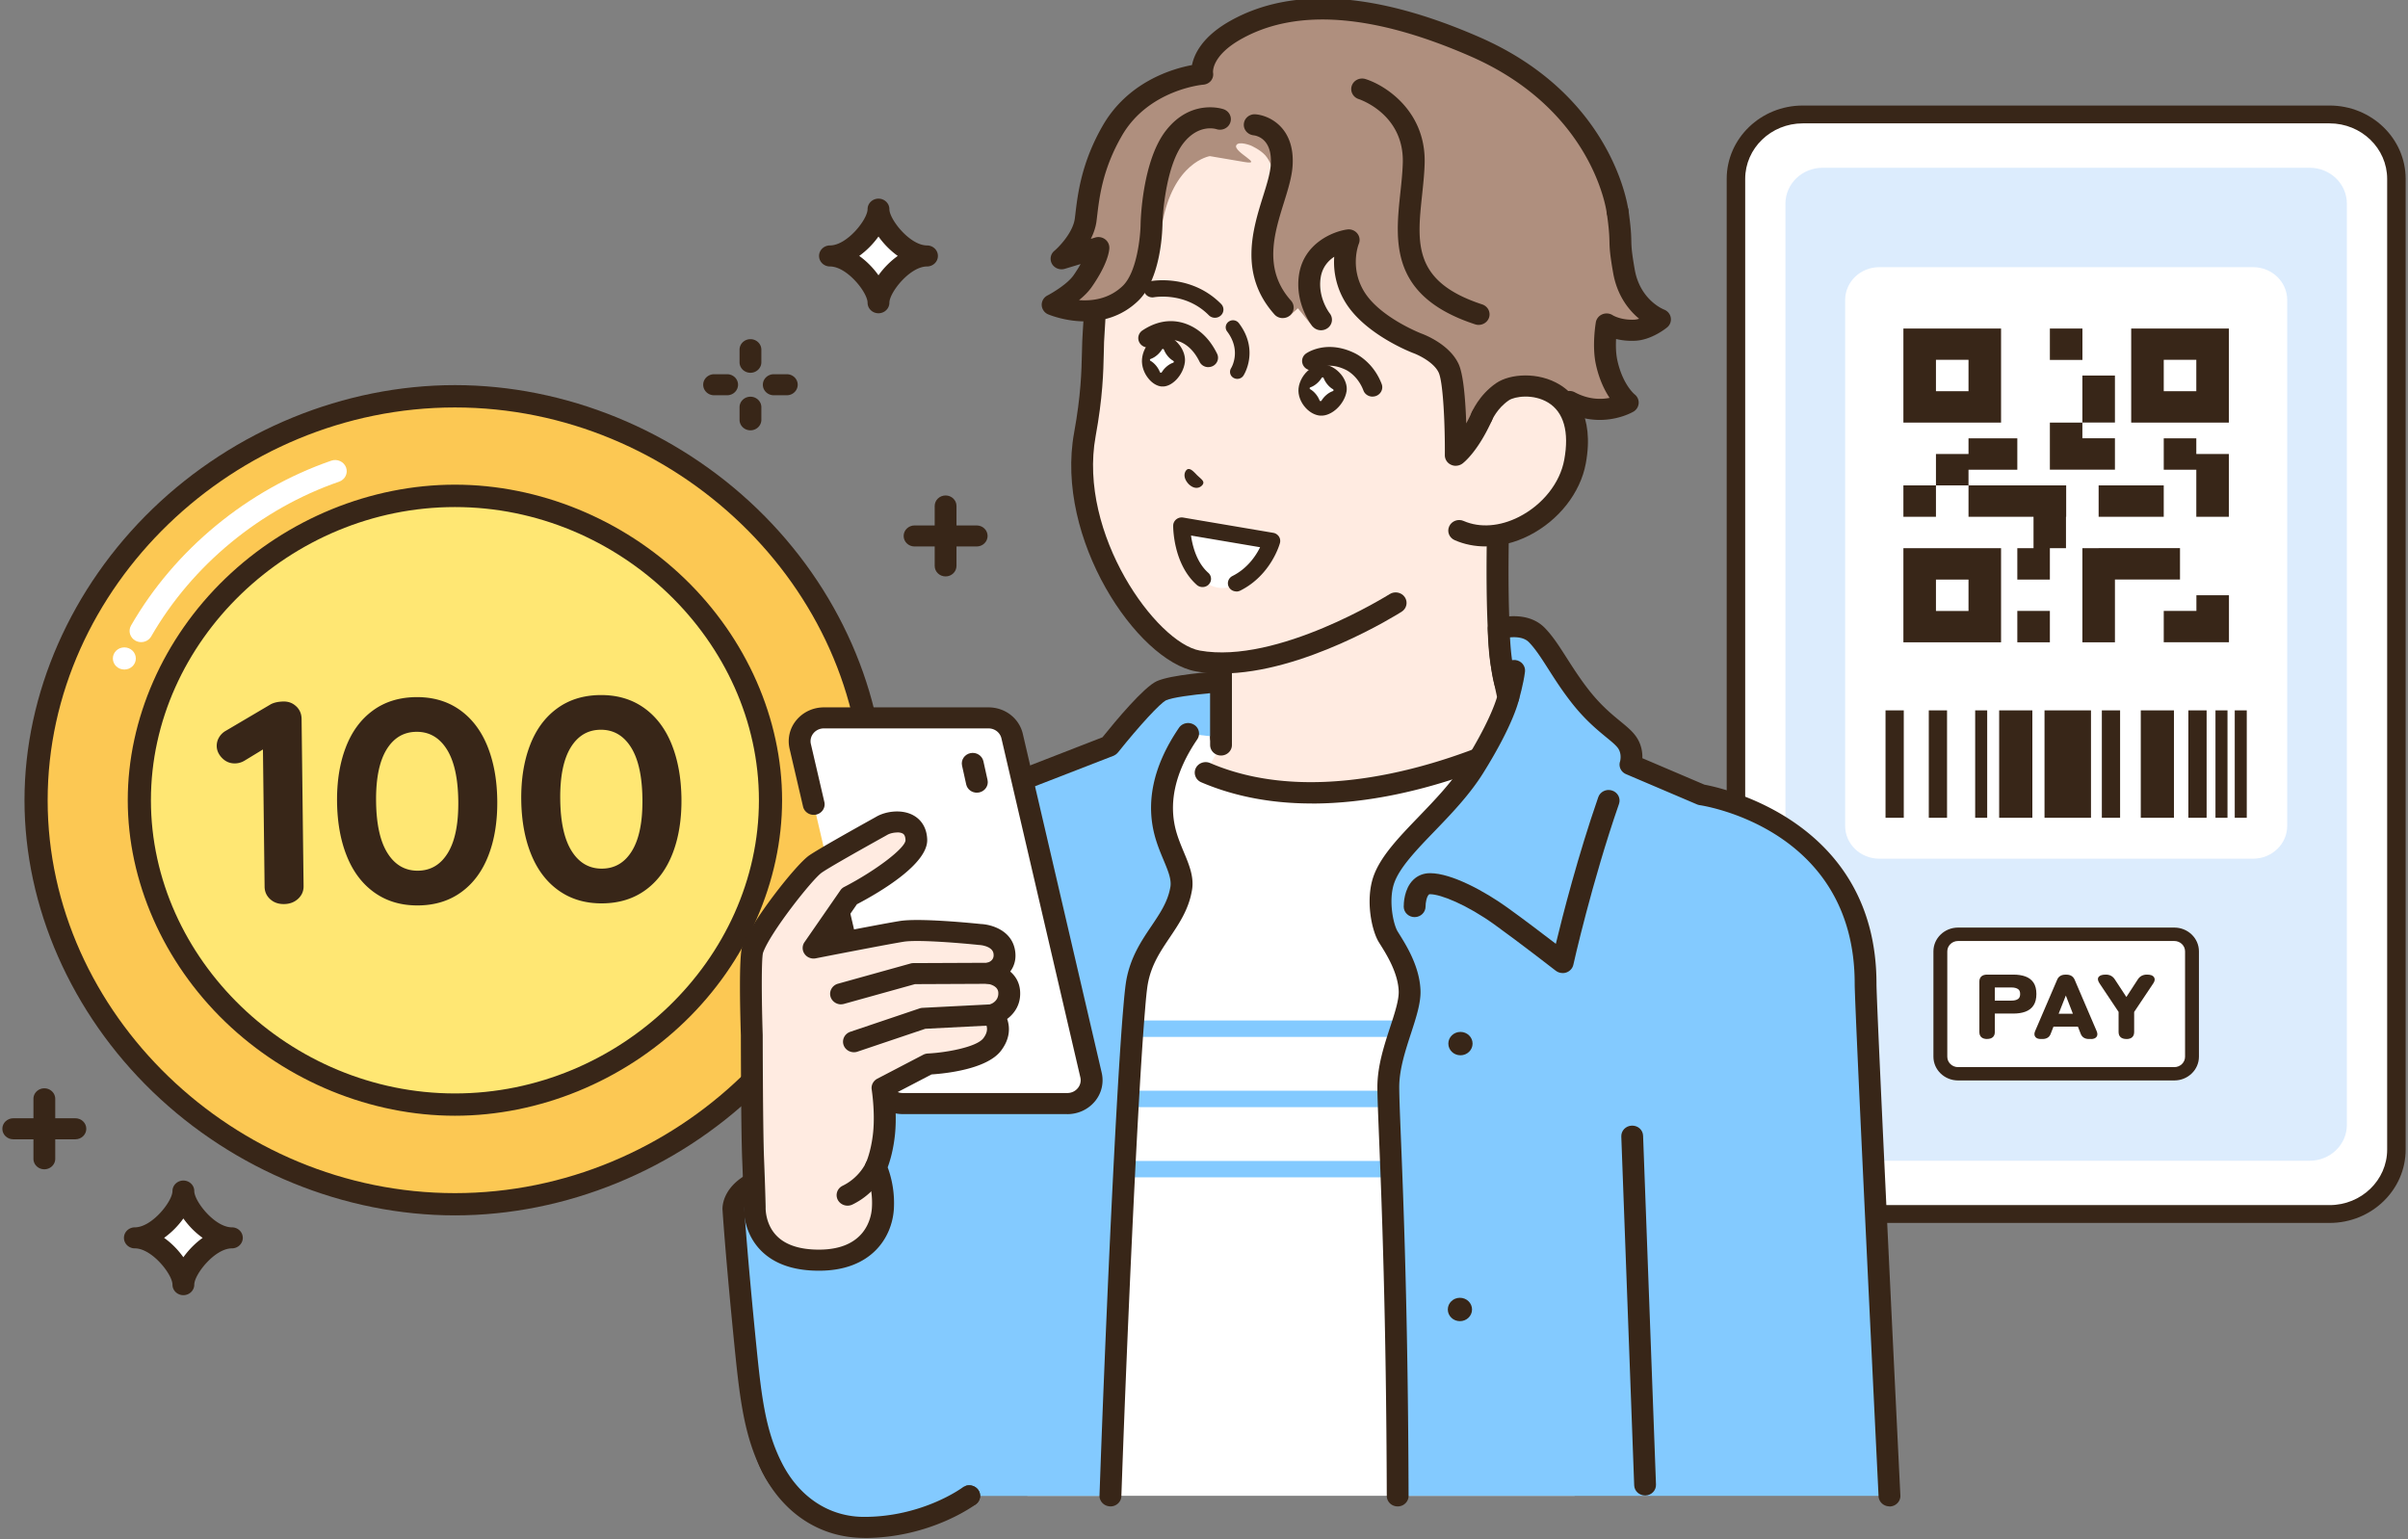
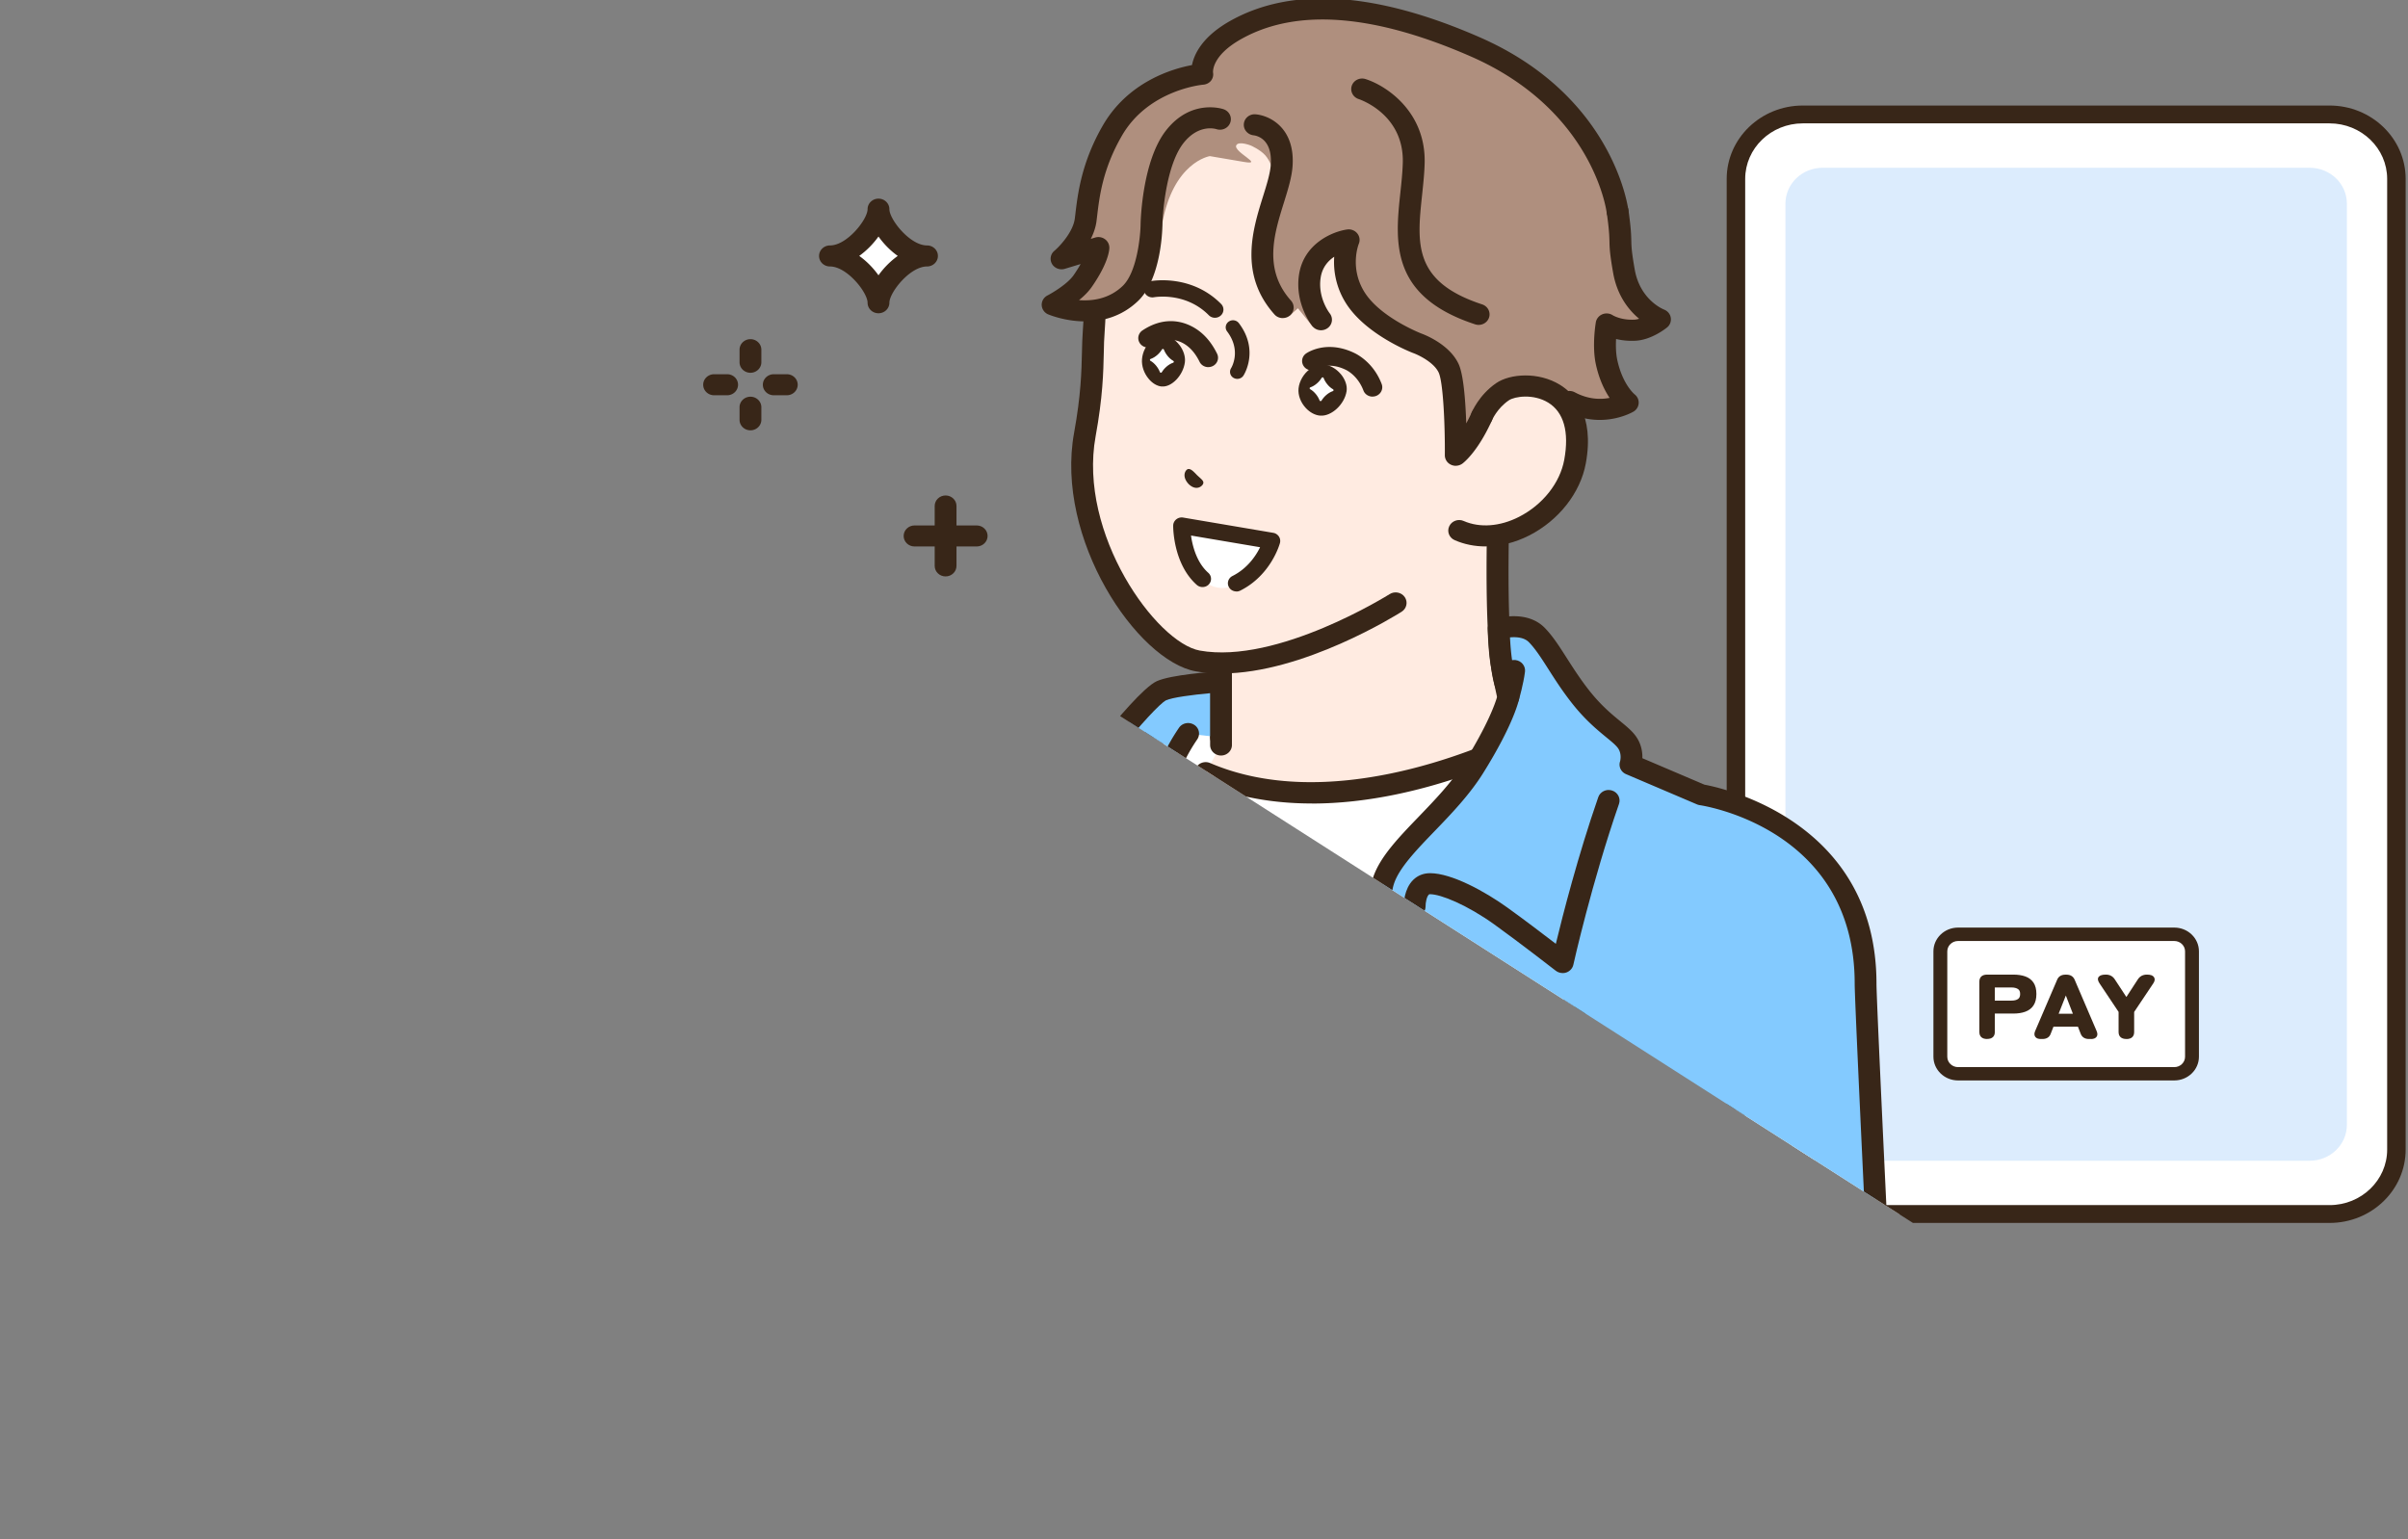
<svg xmlns="http://www.w3.org/2000/svg" width="513" height="328" viewBox="0 0 513 328" fill="none">
  <rect x="0" y="0" width="513" height="328" fill="#808080" stroke="none" />
  <g clip-path="url(#clip0_754_19968)">
    <path d="M96.916 84.436c-48.083 0-89.231 39.69-89.231 86.07 0 46.38 41.148 86.07 89.231 86.07 48.084 0 89.232-39.69 89.232-86.07 0-46.38-41.148-86.07-89.232-86.07z" fill="#FCC853" />
    <path d="M96.916 258.956c-23.565 0-47.036-9.6-64.391-26.34-17.355-16.74-27.308-39.38-27.308-62.11 0-22.73 9.953-45.37 27.308-62.11 17.355-16.74 40.826-26.34 64.391-26.34 23.565 0 47.037 9.6 64.392 26.34 17.354 16.74 27.307 39.38 27.307 62.11 0 22.73-9.953 45.37-27.307 62.11-17.355 16.74-40.827 26.34-64.392 26.34zm0-172.14c-47.036 0-86.764 38.33-86.764 83.7 0 45.37 39.738 83.7 86.764 83.7 47.026 0 86.775-38.33 86.775-83.7 0-45.37-39.738-83.7-86.775-83.7z" fill="#382618" />
    <path d="M96.916 105.656c-36.223 0-67.232 29.91-67.232 64.85s31.009 64.85 67.232 64.85c36.224 0 67.232-29.91 67.232-64.85s-31.008-64.85-67.232-64.85z" fill="#FFE773" />
    <path d="M96.916 237.726c-17.915 0-35.746-7.3-48.944-20.02-13.187-12.72-20.755-29.93-20.755-47.21s7.568-34.49 20.755-47.21c13.187-12.72 31.03-20.02 48.944-20.02 17.915 0 35.757 7.3 48.944 20.02 13.188 12.72 20.756 29.93 20.756 47.21s-7.568 34.49-20.756 47.21c-13.187 12.72-31.029 20.02-48.944 20.02zm0-129.69c-35.103 0-64.764 28.61-64.764 62.47s29.66 62.47 64.764 62.47 64.765-28.61 64.765-62.47-29.661-62.47-64.765-62.47z" fill="#382618" />
    <path d="M30.068 136.816c-.405 0-.809-.1-1.192-.3-1.193-.64-1.618-2.08-.965-3.23 9.29-16.17 24.84-28.98 42.662-35.13 1.275-.45 2.685.2 3.152 1.44.456 1.24-.208 2.59-1.493 3.04-16.712 5.77-31.3 17.79-40.018 32.96-.446.78-1.286 1.22-2.156 1.22h.01zm-3.577 5.84c1.351 0 2.447-1.056 2.447-2.36 0-1.303-1.096-2.36-2.447-2.36s-2.447 1.057-2.447 2.36c0 1.304 1.096 2.36 2.447 2.36z" fill="#fff" />
    <path d="M63.13 150.516c.735.71 1.108 1.6 1.119 2.67l.425 35.63c.01 1.07-.384 1.97-1.182 2.7-.798.73-1.794 1.1-2.986 1.11-1.192.01-2.177-.33-2.955-1.05-.777-.71-1.171-1.6-1.181-2.67l-.353-29.22-3.93 2.39a4.01 4.01 0 01-2.041.58c-1.068.01-1.97-.37-2.727-1.14-.757-.77-1.14-1.63-1.15-2.58 0-.66.165-1.28.518-1.86.352-.58.829-1.04 1.42-1.37l9.58-5.65c.715-.38 1.637-.57 2.736-.59 1.068-.01 1.96.34 2.696 1.05h.01zm16.742 39.73c-2.602-1.82-4.582-4.4-5.94-7.73-1.358-3.33-2.063-7.2-2.126-11.6-.051-4.4.56-8.28 1.846-11.64 1.275-3.36 3.193-5.98 5.754-7.86 2.55-1.88 5.619-2.84 9.206-2.88 3.577-.04 6.666.85 9.268 2.67 2.602 1.82 4.583 4.4 5.941 7.73 1.358 3.34 2.063 7.2 2.115 11.6.052 4.4-.56 8.28-1.846 11.64-1.285 3.36-3.193 5.98-5.754 7.86-2.56 1.88-5.619 2.84-9.195 2.88-3.577.04-6.666-.85-9.269-2.67zm15.562-8.56c1.524-2.52 2.26-6.21 2.198-11.06-.063-4.85-.882-8.52-2.468-11.01-1.586-2.49-3.743-3.72-6.47-3.69-2.726.03-4.851 1.31-6.375 3.83-1.524 2.53-2.26 6.21-2.198 11.06.062 4.85.881 8.52 2.468 11.01 1.586 2.49 3.742 3.72 6.469 3.69 2.726-.03 4.852-1.31 6.376-3.83zm23.679 8.12c-2.603-1.82-4.583-4.4-5.941-7.73-1.358-3.33-2.063-7.2-2.125-11.6-.052-4.4.56-8.28 1.845-11.64 1.275-3.36 3.193-5.98 5.754-7.86 2.55-1.88 5.619-2.84 9.196-2.88 3.577-.04 6.666.85 9.268 2.67 2.602 1.82 4.583 4.4 5.941 7.73 1.358 3.34 2.063 7.2 2.125 11.6.052 4.4-.56 8.28-1.845 11.64-1.286 3.36-3.194 5.98-5.754 7.86-2.561 1.88-5.619 2.84-9.196 2.88-3.577.04-6.666-.85-9.268-2.67zm15.55-8.56c1.524-2.52 2.261-6.21 2.198-11.06-.062-4.85-.881-8.52-2.467-11.01s-3.743-3.72-6.469-3.69c-2.727.03-4.852 1.31-6.376 3.83-1.524 2.53-2.26 6.21-2.198 11.06.062 4.85.881 8.52 2.467 11.01 1.587 2.49 3.743 3.72 6.47 3.69 2.726-.03 4.851-1.31 6.375-3.83z" fill="#382618" />
    <path d="M496.296 24.386H384.06c-7.862 0-14.235 6.147-14.235 13.73v206.82c0 7.583 6.373 13.73 14.235 13.73h112.236c7.861 0 14.234-6.147 14.234-13.73V38.116c0-7.583-6.373-13.73-14.234-13.73z" fill="#fff" />
    <path d="M496.296 260.566H384.06c-8.937 0-16.205-7.01-16.205-15.63V38.116c0-8.62 7.268-15.63 16.205-15.63h112.236c8.937 0 16.204 7.01 16.204 15.63v206.82c0 8.62-7.267 15.63-16.204 15.63zM384.06 26.286c-6.76 0-12.265 5.31-12.265 11.83v206.82c0 6.53 5.505 11.83 12.265 11.83h112.236c6.77 0 12.265-5.31 12.265-11.83V38.116c0-6.53-5.505-11.83-12.265-11.83H384.06z" fill="#382618" />
    <path d="M492.056 35.746H388.29c-4.375 0-7.921 3.42-7.921 7.64v196.29c0 4.22 3.546 7.64 7.921 7.64h103.766c4.374 0 7.921-3.42 7.921-7.64V43.386c0-4.22-3.547-7.64-7.921-7.64z" fill="#DCECFD" />
-     <path d="M480.009 56.926h-79.662c-4.008 0-7.257 3.134-7.257 7v112.03c0 3.866 3.249 7 7.257 7h79.662c4.008 0 7.257-3.134 7.257-7V63.926c0-3.866-3.249-7-7.257-7z" fill="#fff" />
-     <path d="M405.499 69.996v20.05h20.807v-20.05h-20.807zm13.872 13.36h-6.936v-6.69h6.936v6.69zm34.658-13.36v20.05h20.807v-20.05h-20.807zm13.871 13.36h-6.936v-6.69h6.936v6.69zm-62.401 33.45v20.05h20.807v-20.05h-20.807zm13.872 13.38h-6.936v-6.69h6.936v6.69zm-6.936-26.76h-6.936v6.69h6.936v-6.69zm17.334-3.34v-6.69h-10.398v3.34h-6.936v6.69h6.936v-3.34h10.398zm-10.398 3.34v6.69h13.851v6.69h6.915v-6.69h.041v-6.69h-20.807zm24.27-33.43h-6.936v6.69h6.936v-6.69zm-6.936 60.17h-6.936v6.69h6.936v-6.69zm0-13.36h-6.936v6.69h6.936v-6.69zm31.195-20.07v-3.34h-6.936v6.69h6.936v10.03h6.936v-13.38H467.9zm-20.807 20.05v.02h-3.463v20.05h6.936v-13.38h13.861v-6.69h-17.334zm20.828 10.04v3.34h-6.957v6.67h13.893v-10.01h-6.936zm-24.291-33.45v-3.33h-6.925v10.02h13.861v-6.69h-6.936zm6.936-13.36h-6.936v10.01h6.936v-10.01zm3.463 23.41h-6.936v6.69h13.871v-6.69h-6.935zm-48.447 47.93h-3.888v22.89h3.888v-22.89zm9.217 0h-3.888v22.89h3.888v-22.89zm55.299 0h-3.888v22.89h3.888v-22.89zm-18.433 0h-3.888v22.89h3.888v-22.89zm26.986 0h-2.561v22.89h2.561v-22.89zm-4.106 0h-2.56v22.89h2.56v-22.89zm-51.193 0h-2.561v22.89h2.561v-22.89zm22.113 0h-9.901v22.89h9.901v-22.89zm17.676 0h-7.07v22.89h7.07v-22.89zm-30.168 0h-7.071v22.89h7.071v-22.89z" fill="#382618" />
    <path d="M463.214 199.066h-46.072c-2.079 0-3.764 1.625-3.764 3.63v22.45c0 2.005 1.685 3.63 3.764 3.63h46.072c2.078 0 3.763-1.625 3.763-3.63v-22.45c0-2.005-1.685-3.63-3.763-3.63z" fill="#fff" />
    <path d="M463.214 230.206h-46.072c-2.893 0-5.246-2.27-5.246-5.06v-22.45c0-2.79 2.353-5.06 5.246-5.06h46.072c2.892 0 5.246 2.27 5.246 5.06v22.45c0 2.79-2.354 5.06-5.246 5.06zm-46.072-29.71c-1.265 0-2.292.99-2.292 2.21v22.45c0 1.22 1.027 2.21 2.292 2.21h46.072c1.265 0 2.291-.99 2.291-2.21v-22.45c0-1.22-1.026-2.21-2.291-2.21h-46.072z" fill="#382618" />
    <path d="M423.331 221.136c-.933 0-1.4-.42-1.4-1.25v-10.74c0-.83.477-1.25 1.421-1.25h5.567c.954 0 1.773.13 2.467.38.695.25 1.234.66 1.618 1.23.383.57.57 1.33.57 2.29s-.187 1.72-.57 2.3c-.384.57-.923.99-1.618 1.25-.694.26-1.524.39-2.467.39h-4.188v4.16c0 .83-.467 1.25-1.4 1.25v-.01zm1.4-7.7h3.794c.643 0 1.161-.13 1.534-.38.374-.25.56-.67.56-1.27s-.186-1-.56-1.25c-.373-.25-.881-.38-1.534-.38h-3.794v3.28z" fill="#392718" />
    <path d="M423.331 221.376c-1.068 0-1.648-.53-1.648-1.49v-10.74c0-.96.591-1.49 1.669-1.49h5.567c.975 0 1.835.13 2.561.39.746.27 1.327.71 1.741 1.32.405.6.612 1.42.612 2.42s-.207 1.82-.612 2.43c-.404.62-.995 1.07-1.741 1.34-.726.27-1.586.4-2.561.4h-3.94v3.92c0 .96-.58 1.49-1.648 1.49v.01zm.021-13.24c-.819 0-1.182.31-1.182 1.01v10.74c0 .7.352 1.01 1.161 1.01s1.161-.31 1.161-1.01v-4.4h4.427c.912 0 1.721-.13 2.384-.37.654-.24 1.141-.62 1.504-1.16.352-.53.528-1.26.528-2.17 0-.91-.176-1.63-.528-2.16-.353-.52-.85-.9-1.493-1.14-.664-.24-1.472-.36-2.385-.36h-5.567l-.01.01zm5.173 5.54h-4.043v-3.75h4.043c.695 0 1.254.14 1.669.42.446.3.664.78.664 1.44 0 .66-.228 1.16-.664 1.46-.415.28-.974.42-1.669.42v.01zm-3.546-.48h3.546c.591 0 1.058-.11 1.389-.34.311-.21.456-.56.456-1.07s-.145-.85-.456-1.05c-.331-.22-.798-.34-1.389-.34h-3.546v2.8zm9.787 7.94c-.456 0-.777-.12-.964-.36-.187-.24-.187-.57-.01-.98l4.706-10.97c.26-.62.767-.93 1.535-.93h.197c.756 0 1.275.31 1.534.93l4.696 10.97c.177.42.166.74-.01.98-.176.24-.508.36-.985.36h-.456c-.767 0-1.265-.32-1.514-.96l-.642-1.66h-5.547l-.643 1.66c-.228.64-.736.96-1.513.96h-.384zm3.452-4.9h3.753l-1.855-4.8-1.898 4.8z" fill="#392718" />
    <path d="M445.465 221.376h-.456c-.861 0-1.462-.39-1.742-1.12l-.591-1.51h-5.204l-.591 1.51c-.259.73-.861 1.12-1.742 1.12h-.383c-.539 0-.933-.15-1.161-.46-.229-.31-.249-.72-.042-1.21l4.707-10.97c.29-.7.902-1.07 1.762-1.07h.197c.861 0 1.462.37 1.763 1.08l4.696 10.97c.207.5.197.9-.041 1.21-.228.3-.622.46-1.182.46l.01-.01zm-8.325-3.11h5.878l.705 1.82c.208.55.612.81 1.276.81h.456c.383 0 .653-.09.777-.26.125-.17.125-.42-.02-.76l-4.697-10.97c-.218-.53-.643-.78-1.306-.78h-.197c-.653 0-1.078.25-1.306.78l-4.707 10.97c-.135.33-.145.58-.021.75.135.17.384.26.757.26h.384c.673 0 1.078-.26 1.275-.8l.705-1.82h.041zm5.184-1.79h-4.469l2.261-5.71 2.208 5.71zm-3.753-.48h3.037l-1.503-3.89-1.534 3.89zm14.442 5.14c-.954 0-1.421-.42-1.421-1.25v-4.35l-4.095-6.15c-.332-.49-.383-.86-.176-1.12.218-.25.653-.38 1.317-.38.736 0 1.295.29 1.679.87l2.696 4.1 2.674-4.1c.384-.58.954-.87 1.701-.87.673 0 1.109.15 1.295.44.187.29.135.64-.155 1.06l-4.116 6.15v4.35c0 .83-.466 1.25-1.399 1.25z" fill="#392718" />
    <path d="M453.013 221.376c-1.079 0-1.67-.53-1.67-1.49v-4.28l-4.064-6.09c-.393-.59-.445-1.05-.155-1.4.269-.31.757-.46 1.503-.46.819 0 1.452.33 1.887.98l2.488 3.79 2.468-3.79c.435-.65 1.078-.98 1.918-.98.777 0 1.264.18 1.503.55.238.37.186.82-.156 1.32l-4.074 6.09v4.28c0 .96-.581 1.49-1.648 1.49v-.01zm-4.386-13.24c-.57 0-.964.1-1.13.29-.135.16-.072.44.187.84l4.136 6.21v4.42c0 .7.363 1.01 1.182 1.01s1.151-.31 1.151-1.01v-4.42l4.157-6.21c.342-.5.197-.73.145-.81-.134-.21-.508-.32-1.088-.32-.664 0-1.151.25-1.493.76l-2.882 4.42-2.903-4.42c-.342-.51-.829-.76-1.472-.76h.01z" fill="#392718" />
    <path d="M260.118 151.596v-3.06l-10.481 2.07-7.817 14.01-22.943 16.34v137.75h116.58v-154.09l-13.436-4.98-61.903-8.04z" fill="#fff" />
    <path d="M335.457 310.976c-1.285 0-2.322-1-2.322-2.24v-142.57l-11.943-4.43c-1.203-.45-1.794-1.74-1.337-2.9.466-1.16 1.803-1.73 3.006-1.29l13.436 4.99c.902.33 1.493 1.17 1.493 2.09v144.11c0 1.24-1.047 2.24-2.322 2.24h-.011zm-116.58 0c-1.286 0-2.322-1-2.322-2.24v-127.78c0-.71.352-1.38.943-1.81l22.518-16.03 7.568-13.57c.321-.59.902-1 1.586-1.14l10.482-2.07c.684-.13 1.399.03 1.938.46.539.43.861 1.06.861 1.74v3.07c0 1.24-1.047 2.24-2.323 2.24-1.275 0-2.322-1-2.322-2.24v-.32l-6.624 1.31-7.299 13.09c-.166.29-.394.55-.664.74l-21.999 15.66v126.65c0 1.24-1.047 2.24-2.322 2.24h-.021z" fill="#382618" />
    <path d="M319.513 100.256l-29.786 9.79-29.609 8.03v40.66l-3.265 5.89c30.583 13.11 69.44-7.99 69.44-7.99-2.395-3.09-4.126-6.67-5.671-11.29-2.758-9.87-1.12-45.09-1.12-45.09h.011z" fill="#FFEBE1" />
    <path d="M279.495 171.196c-7.869 0-15.945-1.25-23.586-4.52-1.171-.5-1.7-1.83-1.182-2.96.519-1.13 1.897-1.64 3.069-1.14 25.027 10.73 56.491-2.65 65.096-6.77-1.731-2.68-3.151-5.8-4.478-9.77l-.032-.11c-2.343-8.38-1.669-33.42-1.327-42.49l-26.571 8.73s-.083.03-.124.04l-27.909 7.57v38.96c0 1.24-1.047 2.24-2.322 2.24-1.276 0-2.323-1-2.323-2.24v-40.66c0-1.01.695-1.89 1.7-2.16l29.547-8.01 29.723-9.77a2.378 2.378 0 012.146.33c.612.45.965 1.15.933 1.9-.02.35-1.575 34.85 1.027 44.35 1.534 4.57 3.172 7.83 5.298 10.58a2.193 2.193 0 01-.726 3.3c-1.234.67-23.586 12.61-47.949 12.61l-.01-.01z" fill="#382618" />
    <path d="M309.176 220.926h-78.283c-.996 0-1.815-.78-1.815-1.75s.809-1.75 1.815-1.75h78.283c.995 0 1.814.78 1.814 1.75s-.808 1.75-1.814 1.75zm0 14.97h-78.283c-.996 0-1.815-.78-1.815-1.75s.809-1.75 1.815-1.75h78.283c.995 0 1.814.78 1.814 1.75s-.808 1.75-1.814 1.75zm0 14.96h-78.283c-.996 0-1.815-.78-1.815-1.75s.809-1.75 1.815-1.75h78.283c.995 0 1.814.78 1.814 1.75s-.808 1.75-1.814 1.75z" fill="#83CAFF" />
    <path d="M236.325 158.956l-26.457 10.27c-.083.03-.166.06-.259.1-8.958 3.35-16.764 4.99-22.062 13.63-4.219 6.87-8.988 34.41-14.639 62.51-5.297 26.33-18.36 57.48-5.515 71.42 8.366 9.07 39.074 1.84 39.074 1.84h30.086c1.047-30.43 3.245-80.72 4.914-102.02l.26-3.05c.186-2.02.352-3.51.508-4.37 1.534-8.57 7.962-12.41 9.341-19.65.767-3.4-1.701-6.79-3.1-11.36-2.126-6.93-.539-14.37 4.634-21.96l6.998.82v-11.86s-9.911.65-12.669 1.91c-2.758 1.26-11.124 11.79-11.124 11.79l.01-.02z" fill="#83CAFF" />
    <path d="M236.574 320.956h-.083c-1.285-.04-2.291-1.08-2.25-2.32 1.006-29.08 3.194-79.98 4.915-102.11l.259-3.06c.197-2.18.373-3.67.528-4.57.882-4.95 3.256-8.48 5.36-11.59 1.835-2.73 3.422-5.08 3.992-8.09.383-1.69-.415-3.59-1.421-6-.539-1.28-1.14-2.73-1.627-4.32-2.333-7.6-.674-15.62 4.924-23.83.705-1.04 2.146-1.32 3.225-.64a2.194 2.194 0 01.663 3.11c-4.81 7.06-6.272 13.82-4.344 20.09.425 1.38.964 2.67 1.483 3.92 1.202 2.87 2.332 5.59 1.658 8.56-.725 3.82-2.726 6.78-4.655 9.65-2.031 3.02-3.949 5.87-4.675 9.91-.093.53-.259 1.68-.477 4.18l-.249 3.04c-1.7 21.81-3.929 73.71-4.904 101.91-.041 1.21-1.078 2.17-2.322 2.17v-.01z" fill="#382618" />
    <path d="M184.219 323.726c-7.454 0-14.763-1.24-18.557-5.35-10.679-11.58-5.267-32.45.445-54.54 1.618-6.25 3.297-12.72 4.521-18.8 1.026-5.09 2.021-10.16 2.985-15.09 4.624-23.56 8.273-42.16 11.933-48.13 4.966-8.09 12.037-10.59 19.511-13.24 1.213-.43 2.447-.87 3.712-1.34l.259-.1 25.835-10.04c2.831-3.53 8.813-10.7 11.581-11.96 3.006-1.37 11.777-2.01 13.508-2.12.643-.04 1.275.17 1.752.6.467.42.736 1.02.736 1.64v11.86c0 1.24-1.047 2.24-2.322 2.24-1.275 0-2.322-1-2.322-2.24v-9.42c-3.691.33-8.035.91-9.351 1.5-1.255.58-5.754 5.47-10.264 11.12-.218.27-.498.5-.809.65-.052.03-.114.05-.166.07l-26.737 10.38c-1.285.48-2.55.93-3.784 1.37-7.257 2.57-12.99 4.59-17.116 11.31-3.245 5.29-7.195 25.39-11.363 46.68-.964 4.94-1.97 10.02-2.986 15.11-1.244 6.19-2.934 12.72-4.572 19.03-5.173 19.99-10.533 40.66-1.482 50.47 6.085 6.61 28.614 3.07 36.783 1.15 1.254-.29 2.509.44 2.81 1.65.3 1.2-.457 2.42-1.711 2.71-1.908.45-12.493 2.83-22.808 2.83h-.021z" fill="#382618" />
    <path d="M362.433 169.326l-15.084-6.43s.829-2.54-.747-4.76c-1.565-2.22-5.463-4.03-9.994-9.83-4.157-5.31-6.282-10.01-9.195-13-2.914-2.99-8.139-1.33-8.139-1.33s.083 4.18.581 7.22c.497 3.04 1.462 7.34 1.462 7.34s-.923 4.73-7.351 15.04c-6.003 9.61-16.774 16.85-19.19 23.96-1.461 4.31-.269 10.04.964 12.06 1.234 2.02 4.396 6.63 4.552 11.56.155 4.92-4.531 12.87-4.531 20.43 0 7.56 1.835 33.94 1.991 87.13h104.761s-5.09-103.86-5.09-109.14c0-35.02-35.01-40.24-35.01-40.24l.02-.01z" fill="#83CAFF" />
    <path d="M402.534 320.956c-1.234 0-2.26-.94-2.322-2.14-.208-4.24-5.091-103.97-5.091-109.25 0-32.72-31.682-37.82-33.04-38.02a2.414 2.414 0 01-.581-.17l-15.084-6.43c-1.089-.46-1.638-1.63-1.275-2.72 0 0 .445-1.57-.446-2.82-.456-.64-1.348-1.38-2.488-2.31-1.929-1.59-4.583-3.76-7.444-7.43-2.001-2.56-3.535-4.96-4.893-7.09-1.473-2.31-2.748-4.3-4.137-5.73-1.037-1.07-2.758-1.16-4.043-1.04.072 1.43.217 3.42.477 5.04.477 2.94 1.43 7.17 1.441 7.21.062.29.072.6.01.89-.041.21-1.068 5.25-7.651 15.78-2.892 4.63-6.853 8.75-10.357 12.38-3.846 3.99-7.475 7.76-8.615 11.12-1.213 3.58-.197 8.66.757 10.23l.363.59c1.524 2.44 4.354 6.97 4.509 12.04.083 2.63-.943 5.76-2.021 9.08-1.172 3.59-2.509 7.67-2.509 11.42 0 1.96.135 5.38.342 10.56.539 13.3 1.534 38.07 1.648 76.57 0 1.24-1.036 2.25-2.322 2.25s-2.322-1-2.322-2.24c-.114-38.42-1.11-63.13-1.649-76.41-.207-5.23-.352-8.68-.352-10.73 0-4.45 1.451-8.87 2.726-12.77.965-2.94 1.867-5.72 1.815-7.59-.125-3.89-2.54-7.77-3.847-9.86l-.394-.63c-1.544-2.53-2.851-8.94-1.171-13.9 1.462-4.3 5.432-8.42 9.631-12.78 3.504-3.64 7.133-7.4 9.777-11.64 5.048-8.09 6.583-12.62 6.956-13.91-.27-1.24-.974-4.47-1.379-6.95-.518-3.16-.601-7.35-.611-7.52-.021-.98.632-1.87 1.596-2.18.27-.09 6.677-2.06 10.564 1.93 1.721 1.76 3.1 3.94 4.707 6.45 1.306 2.04 2.779 4.35 4.645 6.74 2.56 3.27 4.883 5.18 6.749 6.71 1.348 1.11 2.509 2.06 3.317 3.2 1.162 1.64 1.41 3.37 1.369 4.66l13.229 5.64c3.701.68 36.648 7.75 36.648 42.4 0 5.17 5.038 108 5.09 109.04.063 1.24-.933 2.29-2.218 2.35h-.114l.01-.02z" fill="#382618" />
    <path d="M332.897 207.326c-.518 0-1.037-.17-1.462-.5-.072-.06-7.806-6.06-13.104-9.87-5.816-4.17-11.383-6.43-13.675-6.43-.186 0-.217.04-.269.09-.456.44-.695 1.75-.684 2.52 0 1.24-1.016 2.25-2.302 2.27-1.265.02-2.333-.96-2.353-2.2 0-.62.041-3.78 2.021-5.73.954-.94 2.198-1.43 3.598-1.43 4.624 0 11.756 3.94 16.453 7.32 3.317 2.38 7.557 5.6 10.336 7.73 1.451-6.02 4.727-18.85 9.04-31.25.404-1.17 1.721-1.81 2.944-1.41 1.224.39 1.877 1.67 1.473 2.84-5.785 16.66-9.694 34.11-9.725 34.28-.166.76-.736 1.38-1.493 1.65-.249.09-.518.13-.777.13l-.021-.01zm-11.56-56.55c-.207 0-.414-.03-.632-.08-1.234-.33-1.96-1.57-1.617-2.77 0-.03.881-3.04 1.171-5.33.156-1.23 1.306-2.11 2.592-1.96 1.275.15 2.187 1.27 2.032 2.5-.332 2.63-1.265 5.86-1.306 6-.291.99-1.224 1.64-2.24 1.64zm-10.201 74.07c1.426 0 2.581-1.115 2.581-2.49 0-1.375-1.155-2.49-2.581-2.49s-2.582 1.115-2.582 2.49c0 1.375 1.156 2.49 2.582 2.49zm-.114 56.65c1.426 0 2.581-1.115 2.581-2.49 0-1.375-1.155-2.49-2.581-2.49s-2.582 1.115-2.582 2.49c0 1.375 1.156 2.49 2.582 2.49zm39.447 37.14c-1.244 0-2.281-.95-2.322-2.16l-2.747-74.32c-.042-1.24.953-2.28 2.239-2.32 1.327-.04 2.364.92 2.405 2.16l2.748 74.32c.041 1.24-.954 2.28-2.24 2.32h-.083z" fill="#382618" />
    <path d="M297.409 13.536c-11.694-2.14-34.181-1.02-44.247 6.14-21.274 15.13-19.315 40.85-20.154 50.95-.405 4.9.197 10.52-1.887 21.95-4.085 22.36 13.664 46.39 24.062 48.26 17.656 3.18 42.143-12.36 42.143-12.36l22.083-22.41 2.695-14.76s1.721-9.42 3.453-19.42c2.571-14.84 4.613-52.36-28.148-58.36v.01z" fill="#FFEBE1" />
    <path d="M260.253 143.516c-1.877 0-3.712-.15-5.495-.47-12.523-2.26-30.065-28.24-25.928-50.86 1.461-8.01 1.575-13.07 1.669-17.14.041-1.62.072-3.14.186-4.6.104-1.24.166-2.72.239-4.45.487-11.98 1.379-34.28 20.859-48.14 10.782-7.67 34.077-8.73 46.062-6.54 37.436 6.85 31.568 51.96 30.013 60.93-1.721 9.89-3.442 19.34-3.462 19.44l-2.696 14.76c-.228 1.22-1.431 2.04-2.695 1.82-1.265-.22-2.115-1.38-1.887-2.6l2.695-14.76c.021-.09 1.742-9.52 3.452-19.4 1.431-8.25 6.884-49.71-26.291-55.78-11.414-2.09-33.072-.91-42.433 5.74-17.677 12.57-18.485 32.68-18.973 44.7-.072 1.77-.134 3.3-.238 4.63-.114 1.33-.145 2.72-.176 4.34-.094 4.22-.218 9.47-1.742 17.82-3.805 20.83 12.959 44 22.196 45.66 16.516 2.97 40.205-11.88 40.443-12.03 1.068-.68 2.52-.39 3.225.64.705 1.04.404 2.43-.664 3.11-.933.59-20.963 13.16-38.359 13.16v.02z" fill="#382618" />
    <path d="M263.373 30.956c-.694 1.4 6.096 4.3 1.68 3.55l-7.309-1.24s-7.89 1.21-10.201 14.7c-1.048 6.12-3.608 14.23-10.648 17.39-7.029 3.16-12.637-.42-12.637-.42s4.934-2.47 6.593-5.31c2.364-4.06 3.162-6.87 3.162-6.87l-7.848 2.38s4.593-3.87 5.142-8.35c.55-4.48.685-11.21 5.682-18.95 7.329-11.36 19.148-12.01 19.148-12.01s.093-5.32 7.247-9.5c9.527-5.56 26.665-7.7 50.914 3.67 26.996 12.66 30.303 35.05 30.303 35.05s.612 10.05 1.929 15c1.316 4.95 7.122 7.99 7.122 7.99s-1.918 1.85-5.308 2.31c-2.592.35-6.065-1.31-6.065-1.31s-1.13 4.15-.062 7.87c1.659 5.77 4.572 8.87 4.572 8.87s-.716 1.11-4.645 1.37c-3.939.26-7.775-1.61-7.775-1.61l-8.149 10.09-3.825-8.64s-4.127-4.44-6.718 1.76c-2.592 6.2-5.547 8.25-5.547 8.25s-.145-13.42-.601-15.99c-1.099-6.14-7.62-7.87-7.62-7.87s-10.025-3.34-13.291-9.86c-3.515-7-1.296-12.15-1.296-12.15s-7.205 1.01-8.263 7.65c-.86 5.37.674 10.9.674 10.9l-3.224-3.99-1.763 1.57c-8.159-8.27-5.484-18.4-2.985-26.32.259-.83-.166-5.52-2.209-7.84-1.067-1.21-3.079-2.09-3.079-2.09s-2.612-1.03-3.1-.05z" fill="#AF8F7E" />
    <path d="M259.268 125.166c-6.905-1.4-6.905-12.78-6.905-12.78l18.392 2.77s-4.582 11.42-11.487 10.01z" fill="#fff" />
    <path d="M258.832 67.706c-.476 0-.953-.18-1.306-.54-4.924-4.97-11.414-3.88-11.694-3.83-.985.17-1.928-.45-2.115-1.39-.187-.94.446-1.86 1.431-2.04.352-.07 8.667-1.54 14.991 4.85a1.7 1.7 0 01-.062 2.47c-.353.32-.799.48-1.255.48h.01zm4.769 13.02c-.279 0-.559-.07-.819-.22a1.475 1.475 0 01-.508-2.06c.083-.14 2.25-3.73-.85-7.83-.508-.67-.352-1.6.342-2.09a1.583 1.583 0 012.167.33c4.355 5.76 1.12 10.95.975 11.16-.291.46-.799.71-1.317.71h.01zm-7.236 22.2c.052-.55-.518-.9-1.368-1.71-.809-.86-1.348-1.36-1.867-1.28-.539.08-1.503 1.5.115 3.22 1.7 1.62 3.058.33 3.11-.23h.01zm36.037-18.42c-.84 0-1.638-.5-1.939-1.31-1.14-2.99-3.286-4.17-3.711-4.38-3.681-1.81-5.993-.32-6.086-.26-.933.62-2.218.41-2.872-.47-.653-.88-.476-2.1.425-2.75.177-.13 4.344-3.05 10.409-.08.933.46 4.095 2.28 5.723 6.56.394 1.03-.155 2.18-1.234 2.56-.238.08-.477.12-.715.12v.01zm-34.979-6.28c-.778 0-1.514-.42-1.867-1.14-1.057-2.15-2.467-3.59-4.188-4.28-1.783-.71-3.67-.41-5.619.88-.943.63-2.229.4-2.882-.51s-.415-2.15.529-2.78c3.96-2.63 7.381-2.15 9.548-1.29 2.706 1.08 4.841 3.18 6.345 6.26.487 1 .052 2.19-.985 2.66-.29.13-.591.19-.881.19v.01z" fill="#382618" />
    <path d="M285.611 79.676c-.974-1.14-2.249-1.87-3.525-2-.985-.11-2.052.23-3.017.95-1.337.99-2.27 2.58-2.426 4.14-.145 1.43.446 3 1.566 4.19.871.93 1.939 1.5 3.006 1.6h.115c2.363.15 5.111-2.42 5.546-5.2.187-1.17-.29-2.54-1.265-3.69v.01z" fill="#382618" />
    <path d="M281.122 85.326c-.311-.86-1.088-1.9-2.001-2.4-.176-.1-.155-.34.042-.4.995-.33 1.949-1.23 2.405-2.02.093-.16.353-.14.415.03.311.86 1.088 1.9 2.001 2.4.176.1.155.34-.042.4-.995.33-1.949 1.23-2.405 2.02-.093.16-.353.14-.415-.03z" fill="#fff" />
    <path d="M251.264 73.516c-.87-1.15-2.021-1.89-3.162-2.03-.881-.11-1.835.22-2.685.92-1.192.98-2.001 2.56-2.125 4.12-.114 1.43.415 3 1.431 4.2.788.94 1.741 1.51 2.695 1.62h.104c2.104.17 4.541-2.38 4.903-5.15.156-1.16-.279-2.55-1.161-3.7v.02z" fill="#382618" />
    <path d="M247.097 79.276c-.311-.86-1.089-1.9-2.001-2.4-.176-.1-.156-.34.041-.4.996-.33 1.949-1.23 2.405-2.02.094-.16.353-.14.415.03.311.86 1.089 1.9 2.001 2.4.176.1.156.34-.041.4-.996.33-1.949 1.23-2.406 2.02-.093.16-.352.14-.414-.03z" fill="#fff" />
    <path d="M263.405 126.016c-.654 0-1.286-.34-1.607-.94-.467-.85-.114-1.91.767-2.35 3.224-1.62 5.007-4.34 5.888-6.13l-14.721-2.49c.311 2.23 1.202 5.74 3.68 7.94.736.65.788 1.76.114 2.47-.674.71-1.824.76-2.56.11-5.049-4.48-5.039-12.31-5.029-12.64 0-.51.249-1 .654-1.33.414-.33.943-.47 1.472-.38l19.179 3.25c.498.08.933.37 1.213.78.27.41.353.91.228 1.39-.072.28-1.928 6.87-8.449 10.14-.27.13-.549.2-.84.2l.011-.02zm51.608-56.79a2.42 2.42 0 01-.746-.12c-18.278-5.98-17.034-17.71-15.935-28.05.228-2.1.456-4.26.518-6.32.311-10.32-9.009-13.5-9.403-13.63-1.213-.4-1.866-1.67-1.462-2.84.405-1.17 1.711-1.81 2.934-1.42 4.5 1.43 12.918 7.04 12.586 18.02-.062 2.22-.311 4.47-.539 6.65-1.099 10.34-1.97 18.5 12.793 23.34 1.213.4 1.867 1.67 1.452 2.85-.332.93-1.234 1.52-2.208 1.52h.01zm-41.739-1.45c-.653 0-1.306-.26-1.762-.78-7.631-8.54-4.624-18.14-2.437-25.15.788-2.51 1.524-4.88 1.649-6.73.383-5.55-2.996-6.21-3.67-6.29-1.265-.14-2.188-1.24-2.063-2.45.124-1.22 1.223-2.12 2.488-2.02 2.975.24 8.46 2.86 7.889 11.05-.165 2.36-.974 4.97-1.835 7.73-2.083 6.68-4.458 14.25 1.504 20.92.839.94.725 2.36-.239 3.17-.435.37-.985.54-1.524.54v.01z" fill="#382618" />
    <path d="M231.183 68.476c-4.271 0-7.61-1.39-7.869-1.49a2.257 2.257 0 01-1.389-1.97 2.232 2.232 0 011.223-2.06c1.12-.58 4.292-2.48 5.568-4.31.622-.9 1.119-1.7 1.503-2.39l-3.37 1.02c-1.047.32-2.187-.12-2.726-1.04a2.189 2.189 0 01.498-2.79c1.088-.92 4.001-3.98 4.364-6.93l.104-.84c.518-4.41 1.316-11.07 5.857-18.94 5.402-9.35 14.867-12.1 18.993-12.87.477-2.37 2.24-6.13 8.284-9.49 13.125-7.29 30.957-6.09 53.029 3.57 28.199 12.34 31.527 35.83 31.651 36.82.155 1.23-.747 2.35-2.022 2.5-1.264.15-2.436-.72-2.592-1.95-.114-.89-3.224-22.02-28.955-33.29-20.621-9.03-37.043-10.3-48.789-3.77-6.469 3.59-6.127 7.07-6.117 7.21.114.62-.052 1.24-.445 1.74-.405.5-1.016.79-1.67.84-.114 0-11.642 1.06-17.303 10.87-4.095 7.09-4.789 12.97-5.297 17.27l-.104.86c-.166 1.37-.632 2.67-1.223 3.85l.922-.28a2.375 2.375 0 012.084.34c.601.43.944 1.11.944 1.83 0 .51-.218 3.28-3.753 8.36-.716 1.03-1.69 1.98-2.706 2.8 2.809.22 6.386-.23 9.299-3.02 2.996-2.87 3.764-10.38 3.815-13.03 0-.56.291-13.68 5.505-20.21 5.319-6.67 11.912-4.51 12.182-4.41 1.213.42 1.845 1.7 1.41 2.87-.425 1.16-1.742 1.77-2.944 1.37-.405-.12-3.826-1.02-6.967 2.91-3.546 4.44-4.479 14.17-4.531 17.55-.02 1.16-.311 11.48-5.194 16.15-3.576 3.42-7.744 4.37-11.279 4.37l.01-.02z" fill="#382618" />
    <path d="M326.22 97.876c-.498 0-1.006-.15-1.431-.47a2.19 2.19 0 01-.404-3.15l8.149-10.09a2.384 2.384 0 012.965-.58c2.913 1.56 5.557 1.55 7.412 1.19-1.047-1.57-2.197-3.87-2.902-7.03-.902-4.02-.063-8.88-.031-9.09.134-.75.653-1.39 1.378-1.69.726-.3 1.566-.23 2.219.2.052.03 1.794 1.09 4.634.94.322-.02.653-.09.995-.19-2.166-1.8-4.655-4.85-5.525-9.7-.736-4.15-.768-5.37-.799-6.79-.031-1.15-.062-2.46-.57-6.07-.176-1.23.715-2.36 1.991-2.53 1.275-.17 2.446.69 2.623 1.92.549 3.86.58 5.3.611 6.57.031 1.3.062 2.32.736 6.14 1.141 6.43 6.034 8.42 6.241 8.5.757.3 1.307.95 1.431 1.73.125.77-.155 1.56-.777 2.07-.332.27-3.318 2.64-6.677 2.84-1.638.09-3.048-.09-4.199-.37-.072 1.4-.052 3.1.28 4.58 1.141 5.12 3.598 7.16 3.701 7.24.571.46.892 1.17.83 1.89a2.248 2.248 0 01-1.089 1.76c-.259.15-5.94 3.45-12.959.66l-6.988 8.67c-.456.57-1.14.87-1.835.87l-.01-.02z" fill="#382618" />
    <path d="M320.103 83.466c-3.193 2.18-4.426 5.29-4.426 5.29l-4.811 24.29c9.735 4.27 22.725-3.99 24.685-14.7 3.069-16.81-11.384-17.66-15.448-14.88z" fill="#FFEBE1" />
    <path d="M316.485 116.426c-2.301 0-4.541-.44-6.583-1.34-1.172-.51-1.69-1.84-1.151-2.97.529-1.13 1.918-1.63 3.079-1.11 3.422 1.5 7.714 1.19 11.757-.87 5.059-2.57 8.76-7.23 9.662-12.18 1.089-5.94-.104-10.15-3.431-12.18-3.152-1.92-7.133-1.33-8.377-.48-2.54 1.73-3.587 4.25-3.598 4.27-.477 1.15-1.824 1.72-3.006 1.27-1.192-.45-1.783-1.74-1.327-2.89.062-.15 1.534-3.77 5.246-6.32 2.944-2.01 8.967-2.46 13.56.35 2.882 1.76 7.444 6.28 5.526 16.75-1.151 6.28-5.775 12.17-12.078 15.37-3.038 1.54-6.22 2.32-9.268 2.32l-.011.01z" fill="#382618" />
    <path d="M310.13 99.246c-.352 0-.715-.08-1.037-.24a2.222 2.222 0 01-1.285-2.03c.052-6.01-.322-15.44-1.307-17.58-.995-2.17-4.24-3.74-5.401-4.16-.456-.17-10.315-3.99-14.483-10.83a16.35 16.35 0 01-2.374-9.7c-1.296.86-2.54 2.24-2.882 4.41-.685 4.29 1.887 7.6 1.918 7.64a2.19 2.19 0 01-.425 3.14c-1.016.75-2.457.59-3.256-.39-.155-.19-3.836-4.82-2.84-11.08 1.047-6.56 7.153-9.1 10.232-9.53.819-.12 1.649.2 2.157.83.518.63.642 1.48.331 2.22-.072.19-1.969 5.07 1.141 10.18 3.348 5.49 12.057 8.88 12.14 8.92.57.2 6.023 2.25 7.993 6.53 1.047 2.28 1.462 7.93 1.617 12.63.384-.7.778-1.48 1.172-2.36.518-1.14 1.887-1.65 3.069-1.16 1.181.5 1.71 1.82 1.202 2.96-2.996 6.59-5.94 8.89-6.262 9.13-.414.3-.912.46-1.41.46l-.01.01zM9.447 249.136c-1.286 0-2.322-1-2.322-2.24v-12.77c0-1.24 1.047-2.24 2.322-2.24 1.275 0 2.322 1 2.322 2.24v12.77c0 1.24-1.047 2.24-2.322 2.24z" fill="#382618" />
    <path d="M16.061 242.746H2.822c-1.285 0-2.322-1-2.322-2.24 0-1.24 1.047-2.24 2.322-2.24h13.24c1.285 0 2.322 1 2.322 2.24 0 1.24-1.047 2.24-2.323 2.24zm185.388-119.93c-1.285 0-2.322-1-2.322-2.24v-12.77c0-1.24 1.047-2.24 2.322-2.24 1.276 0 2.323 1 2.323 2.24v12.77c0 1.24-1.047 2.24-2.323 2.24z" fill="#382618" />
    <path d="M208.074 116.436h-13.239c-1.285 0-2.322-1-2.322-2.24 0-1.24 1.047-2.24 2.322-2.24h13.239c1.286 0 2.323 1 2.323 2.24 0 1.24-1.048 2.24-2.323 2.24z" fill="#382618" />
    <path d="M187.153 64.506c0-3.32-5.318-9.97-10.346-9.97 5.028 0 10.346-6.65 10.346-9.97 0 3.32 5.319 9.97 10.347 9.97-5.028 0-10.347 6.65-10.347 9.97z" fill="#fff" />
    <path d="M187.153 66.746c-1.285 0-2.322-1-2.322-2.24 0-2.18-4.365-7.73-8.014-7.73-1.286 0-2.322-1-2.322-2.24 0-1.24 1.047-2.24 2.322-2.24 3.649 0 8.014-5.55 8.014-7.73 0-1.24 1.047-2.24 2.322-2.24 1.275 0 2.322 1 2.322 2.24 0 2.18 4.365 7.73 8.014 7.73 1.286 0 2.323 1 2.323 2.24 0 1.24-1.048 2.24-2.323 2.24-3.649 0-8.014 5.55-8.014 7.73 0 1.24-1.047 2.24-2.322 2.24zm-4.105-12.22c1.596 1.13 3.006 2.59 4.105 4.13a17.915 17.915 0 014.106-4.13c-1.597-1.13-3.007-2.59-4.106-4.13-1.099 1.53-2.509 2.99-4.105 4.13z" fill="#382618" />
    <path d="M39.066 273.716c0-3.32-5.318-9.97-10.346-9.97 5.028 0 10.346-6.65 10.346-9.98 0 3.32 5.319 9.98 10.337 9.98-5.028 0-10.337 6.65-10.337 9.97z" fill="#fff" />
    <path d="M39.066 275.956c-1.285 0-2.322-1-2.322-2.24 0-2.18-4.364-7.73-8.014-7.73-1.285 0-2.322-1-2.322-2.24 0-1.24 1.047-2.24 2.322-2.24 3.65 0 8.014-5.55 8.014-7.73 0-1.24 1.047-2.24 2.322-2.24 1.276 0 2.323 1 2.323 2.24 0 2.18 4.364 7.73 8.014 7.73 1.285 0 2.322 1 2.322 2.24 0 1.24-1.047 2.24-2.322 2.24-3.65 0-8.014 5.55-8.014 7.73 0 1.24-1.047 2.24-2.323 2.24zm-4.105-12.21c1.597 1.13 3.007 2.59 4.105 4.13 1.1-1.53 2.51-2.99 4.106-4.13-1.597-1.13-3.007-2.59-4.106-4.13a17.91 17.91 0 01-4.105 4.13zm124.916-184.32c-1.286 0-2.323-1-2.323-2.24v-2.68c0-1.24 1.048-2.24 2.323-2.24s2.322 1 2.322 2.24v2.68c0 1.24-1.047 2.24-2.322 2.24zm0 12.26c-1.286 0-2.323-1-2.323-2.24v-2.68c0-1.24 1.048-2.24 2.323-2.24s2.322 1 2.322 2.24v2.68c0 1.24-1.047 2.24-2.322 2.24zm7.744-7.47h-2.778c-1.286 0-2.323-1-2.323-2.24 0-1.24 1.047-2.24 2.323-2.24h2.778c1.286 0 2.322 1 2.322 2.24 0 1.24-1.047 2.24-2.322 2.24zm-12.71 0h-2.779c-1.285 0-2.322-1-2.322-2.24 0-1.24 1.047-2.24 2.322-2.24h2.779c1.285 0 2.322 1 2.322 2.24 0 1.24-1.047 2.24-2.322 2.24z" fill="#382618" />
    <path d="M215.622 156.846c-.529-2.28-2.623-3.89-5.049-3.89h-35.052c-3.318 0-5.775 2.96-5.049 6.08l2.011 8.62.871 3.73 4.676 20.08 9.258 39.79c.529 2.28 2.623 3.89 5.049 3.89h35.052c3.317 0 5.774-2.96 5.048-6.08l-16.805-72.21-.01-.01z" fill="#fff" />
    <path d="M227.388 237.376h-35.051c-3.536 0-6.542-2.32-7.32-5.65l-9.258-39.79c-.28-1.21.508-2.41 1.763-2.68 1.254-.27 2.498.49 2.778 1.7l9.258 39.79c.29 1.26 1.431 2.14 2.779 2.14h35.051c.871 0 1.68-.38 2.219-1.03.539-.65.746-1.5.55-2.31l-16.806-72.21c-.29-1.26-1.431-2.14-2.778-2.14h-35.052c-.871 0-1.68.38-2.219 1.03-.539.65-.746 1.5-.549 2.31l2.871 12.35c.28 1.21-.508 2.41-1.762 2.68-1.244.27-2.499-.49-2.778-1.7l-2.872-12.34a7.008 7.008 0 011.462-6.1c1.43-1.72 3.566-2.71 5.857-2.71h35.052c3.535 0 6.542 2.32 7.319 5.65l16.806 72.21a7.01 7.01 0 01-1.462 6.1c-1.431 1.72-3.566 2.71-5.858 2.71v-.01z" fill="#382618" />
    <path d="M208.105 168.896c-1.078 0-2.042-.72-2.27-1.78l-.882-3.99c-.269-1.21.54-2.4 1.794-2.66 1.254-.26 2.488.52 2.758 1.73l.881 3.99c.269 1.21-.539 2.4-1.794 2.66-.165.03-.321.05-.487.05z" fill="#382618" />
    <path d="M170.856 249.396c-15.261 1.37-14.598 8.28-14.598 8.28s.56 9.24 2.623 29.77c1.141 11.41 2.136 18.46 5.671 25.35 3.909 7.61 10.824 12.64 19.553 12.64 13.405 0 22.373-6.72 22.373-6.72l-22.912-70-12.721.68h.011z" fill="#83CAFF" />
    <path d="M184.105 327.676c-9.217 0-17.106-5.06-21.637-13.89-3.794-7.4-4.8-15.15-5.909-26.13-2.042-20.34-2.623-29.76-2.633-29.85-.031-.3-.674-9.09 16.702-10.64l12.803-.69c1.275-.07 2.385.88 2.457 2.12.073 1.24-.912 2.3-2.198 2.37l-12.72.68c-9.839.88-12.42 4.25-12.4 5.91 0 .09.581 9.44 2.613 29.68 1.088 10.8 1.99 17.85 5.443 24.57 3.711 7.24 10.087 11.39 17.469 11.39 12.461 0 20.869-6.19 20.952-6.25 1.016-.76 2.478-.58 3.266.4a2.2 2.2 0 01-.405 3.15c-.394.29-9.766 7.2-23.803 7.2v-.02z" fill="#382618" />
    <path d="M188.075 257.466c.322-5.04-1.492-8.76-1.492-8.76s1.295-2.68 1.752-7.34c.456-4.65-.332-9.57-.332-9.57l9.776-5.1s10.813-.52 13.581-4.17c2.769-3.65 0-6.32 0-6.32s3.888-1.06 3.619-4.91c-.239-3.45-4.355-3.93-4.355-3.93s4.023-.89 3.276-4.69c-.673-3.41-5.152-3.57-5.152-3.57s-12.617-1.33-16.691-.66c-4.075.66-18.765 3.55-18.765 3.55l7.64-11.04s14.411-7.44 14.266-12c-.145-4.62-5.142-4.24-7.278-3.05-2.125 1.19-11.86 6.58-14.193 8.17-2.333 1.59-11.788 13.53-13.405 18.24-.705 2.06-.186 18.27-.186 18.27s.031 19.91.279 26.31c.26 6.39.343 10.28.343 10.28s-.685 11.34 13.674 11.34c9.808 0 13.291-5.99 13.612-11.03l.031-.02z" fill="#FFEBE1" />
    <path d="M174.453 270.746c-5.401 0-9.569-1.46-12.389-4.35-3.618-3.7-3.639-8.43-3.608-9.24-.01-.54-.104-4.32-.342-10.17-.259-6.36-.28-25.58-.28-26.39-.155-4.93-.456-16.78.301-18.98 1.71-5 11.383-17.39 14.265-19.36 2.022-1.38 8.864-5.22 13.841-7.99l.528-.3c2.022-1.13 5.329-1.58 7.755-.28 1.866 1 2.934 2.85 3.007 5.2.165 5.19-10.026 11.18-14.971 13.78l-4.188 6.05c4.624-.89 10.834-2.08 13.311-2.48 4.199-.68 15.624.47 17.262.64 2.364.11 6.459 1.37 7.257 5.39.394 1.98-.104 3.56-.985 4.74 1.11.94 1.97 2.29 2.105 4.16.197 2.85-1.213 4.77-2.758 5.94.632 1.79.643 4.2-1.306 6.76-3.027 3.99-11.964 4.87-14.805 5.06l-7.92 4.13c.207 1.91.466 5.26.145 8.54-.332 3.4-1.099 5.86-1.566 7.12a22.063 22.063 0 011.317 8.9c-.384 6.06-4.79 13.13-15.935 13.13h-.041zm16.671-93.37c-.716 0-1.514.19-2.032.47l-.529.3c-7.568 4.21-12.099 6.82-13.478 7.77-1.98 1.35-11.082 12.86-12.534 17.11-.352 1.32-.311 9.94-.062 17.49 0 .27.031 20.01.28 26.29.259 6.34.342 10.27.342 10.31v.18c0 .02-.135 3.52 2.385 6.05 1.907 1.93 4.924 2.91 8.967 2.91 9.953 0 11.166-6.83 11.29-8.92.28-4.36-1.265-7.64-1.275-7.67-.29-.6-.29-1.3 0-1.9 0-.01 1.141-2.45 1.545-6.6.425-4.33-.311-8.97-.311-9.01-.156-.94.332-1.87 1.192-2.32l9.776-5.1c.301-.16.643-.25.996-.27 3.919-.19 10.377-1.36 11.818-3.25 1.576-2.07.291-3.35.239-3.41a2.196 2.196 0 01-.612-2.15 2.26 2.26 0 011.618-1.59c.466-.14 2.063-.77 1.938-2.61-.103-1.51-2.104-1.82-2.332-1.85-1.11-.15-1.96-1.05-2.012-2.13-.052-1.08.695-2.04 1.794-2.29.819-.21 1.773-.74 1.513-2.09-.311-1.58-2.923-1.75-2.954-1.75-.052 0-.114 0-.166-.01-3.421-.36-12.98-1.19-16.049-.68-3.991.65-18.536 3.5-18.682 3.53-.922.18-1.876-.19-2.394-.95a2.167 2.167 0 010-2.5l7.64-11.04c.208-.31.498-.56.84-.73 6.728-3.48 13.063-8.32 13.032-9.96-.031-1.11-.456-1.33-.622-1.42-.301-.16-.705-.23-1.141-.23l-.02.02z" fill="#382618" />
    <path d="M179.18 213.996c-1.005 0-1.938-.64-2.239-1.62-.352-1.19.353-2.44 1.586-2.78l15.437-4.3c.208-.06.425-.09.633-.09l16.017-.07c1.286 0 2.322 1 2.322 2.23 0 1.24-1.026 2.25-2.312 2.25l-15.696.07-15.126 4.21c-.217.06-.435.09-.642.09l.02.01zm2.748 10.2c-.964 0-1.866-.58-2.198-1.5-.425-1.17.218-2.45 1.431-2.86l14.752-4.98c.208-.07.425-.11.643-.12l14.68-.75c1.296-.07 2.385.88 2.447 2.12.073 1.24-.923 2.29-2.198 2.36l-14.348.73-14.442 4.87c-.249.09-.508.13-.767.13zm-1.358 32.69c-.85 0-1.669-.45-2.084-1.23-.581-1.11-.114-2.46 1.026-3.01 3.535-1.72 4.894-4.75 4.904-4.78.487-1.15 1.845-1.69 3.038-1.23 1.192.47 1.752 1.78 1.275 2.93-.083.19-2.001 4.59-7.123 7.08a2.42 2.42 0 01-1.047.24h.011z" fill="#382618" />
  </g>
  <defs>
    <clipPath id="clip0_754_19968">
-       <path fill="#fff" d="M0 0h513v328H0z" />
+       <path fill="#fff" d="M0 0h513v328z" />
    </clipPath>
  </defs>
</svg>